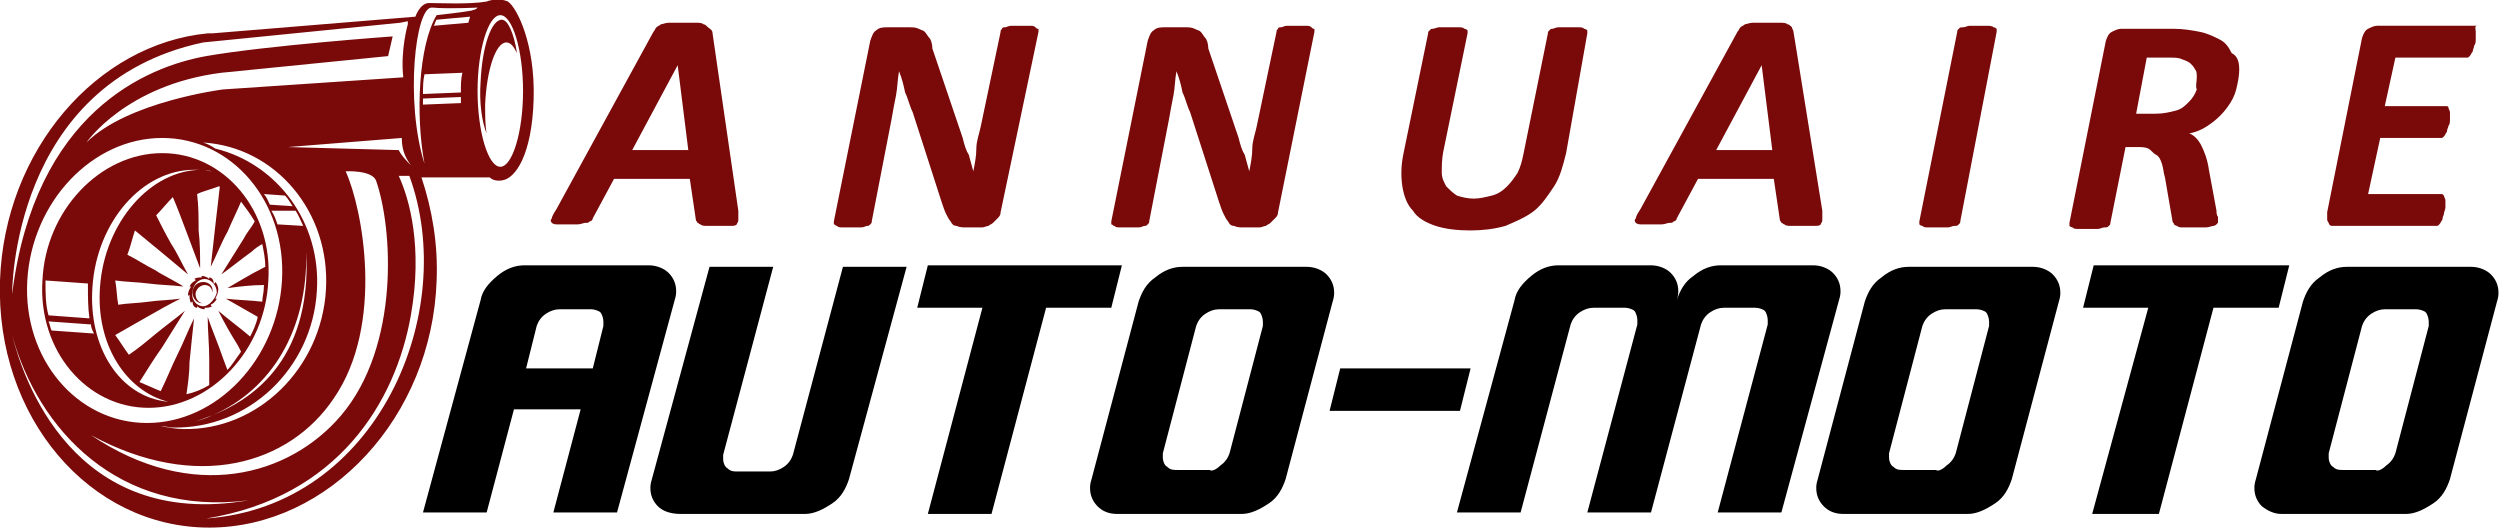
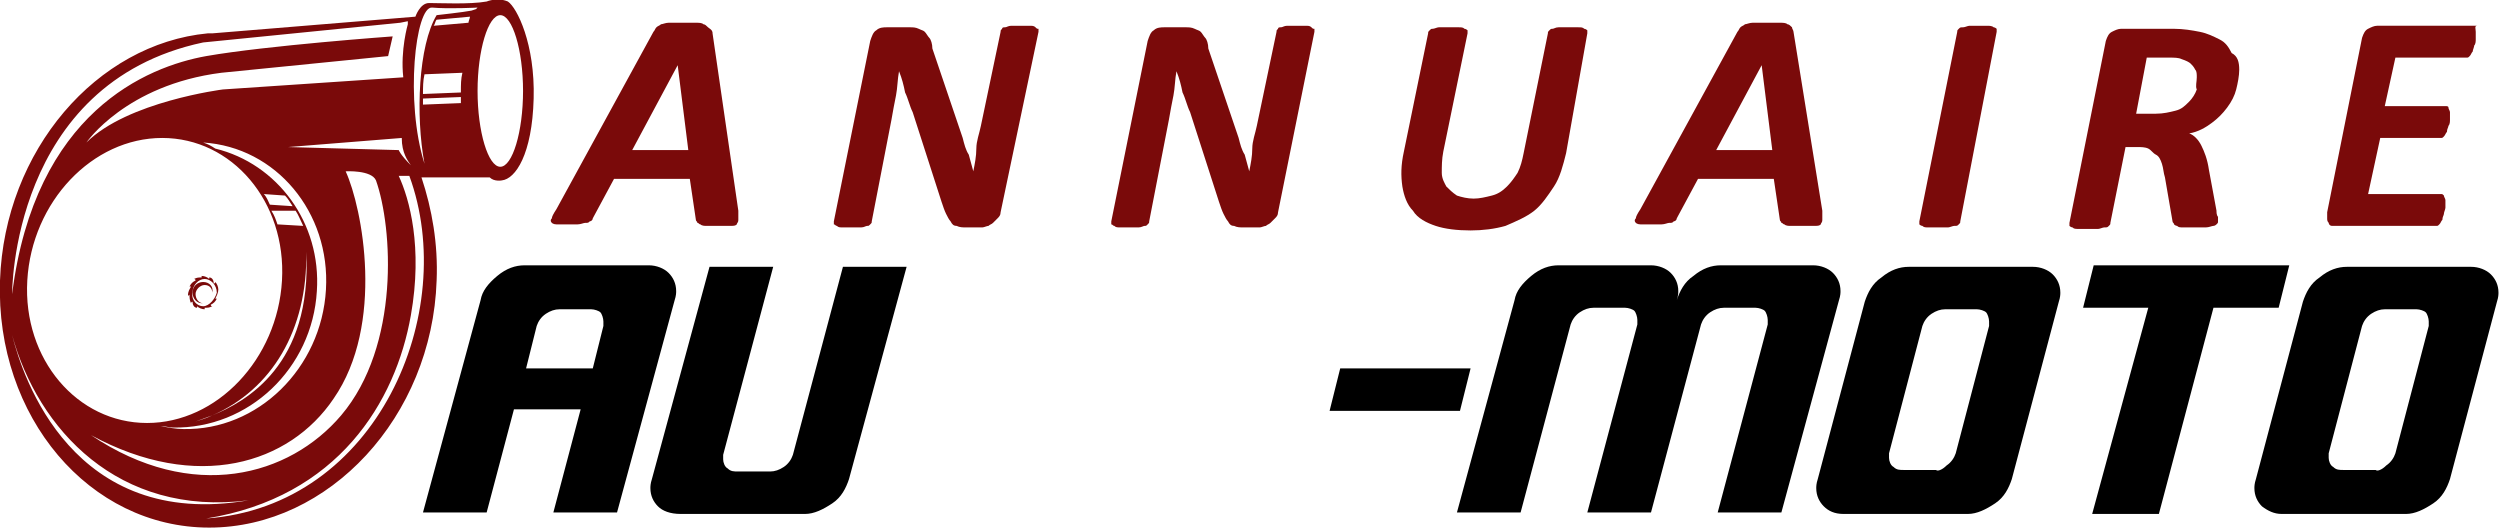
<svg xmlns="http://www.w3.org/2000/svg" version="1.1" id="Layer_1" x="0px" y="0px" width="164.9px" height="34.8px" viewBox="0 0 164.9 34.8" style="enable-background:new 0 0 164.9 34.8;" xml:space="preserve">
  <style type="text/css">
	.st0{fill:#7A0A0A;}
</style>
  <g>
    <g>
      <path d="M32.8,18.2c0.6-0.5,1.2-0.7,1.8-0.7h8.2c0.5,0,1,0.2,1.3,0.5c0.3,0.3,0.5,0.7,0.5,1.2c0,0.1,0,0.3-0.1,0.6l-3.8,14h-4.2    l1.8-6.8h-4.4l-1.8,6.8h-4.2l3.8-14C31.8,19.2,32.2,18.7,32.8,18.2z M39.8,21.5c0-0.2,0-0.3,0-0.3c0-0.2-0.1-0.5-0.2-0.6    s-0.4-0.2-0.6-0.2h-2.1c-0.3,0-0.6,0.1-0.9,0.3c-0.3,0.2-0.5,0.5-0.6,0.8l-0.7,2.8h4.4L39.8,21.5z" />
      <path d="M43.4,33.4c-0.3-0.3-0.5-0.7-0.5-1.2c0-0.1,0-0.3,0.1-0.6l3.8-14H51l-3.3,12.4c0,0.2,0,0.3,0,0.3c0,0.2,0.1,0.5,0.3,0.6    c0.2,0.2,0.4,0.2,0.7,0.2h2.1c0.3,0,0.6-0.1,0.9-0.3s0.5-0.5,0.6-0.8l3.3-12.4h4.2l-3.8,14c-0.2,0.6-0.5,1.2-1.1,1.6    s-1.2,0.7-1.8,0.7h-8.2C44.2,33.9,43.7,33.7,43.4,33.4z" />
-       <path d="M64.8,20.3h-4.3l0.7-2.8h12.8l-0.7,2.8H69l-3.6,13.6h-4.2L64.8,20.3z" />
-       <path d="M72.4,33.4c-0.3-0.3-0.5-0.7-0.5-1.2c0-0.1,0-0.3,0.1-0.6l3.1-11.7c0.2-0.6,0.5-1.2,1.1-1.6c0.6-0.5,1.2-0.7,1.8-0.7h8.2    c0.5,0,1,0.2,1.3,0.5c0.3,0.3,0.5,0.7,0.5,1.2c0,0.1,0,0.3-0.1,0.6l-3.1,11.7c-0.2,0.6-0.5,1.2-1.1,1.6s-1.2,0.7-1.8,0.7h-8.2    C73.1,33.9,72.7,33.7,72.4,33.4z M80.5,30.7c0.3-0.2,0.5-0.5,0.6-0.8l2.2-8.4c0-0.2,0-0.3,0-0.3c0-0.2-0.1-0.5-0.2-0.6    s-0.4-0.2-0.6-0.2h-2.1c-0.3,0-0.6,0.1-0.9,0.3c-0.3,0.2-0.5,0.5-0.6,0.8l-2.2,8.4c0,0.2,0,0.3,0,0.3c0,0.2,0.1,0.5,0.3,0.6    c0.2,0.2,0.4,0.2,0.7,0.2h2.1C79.9,31.1,80.2,31,80.5,30.7z" />
      <path d="M88.4,24.3H97l-0.7,2.8h-8.6L88.4,24.3z" />
      <path d="M101,18.2c0.6-0.5,1.2-0.7,1.8-0.7h6.1c0.5,0,1,0.2,1.3,0.5c0.3,0.3,0.5,0.7,0.5,1.2c0,0.1,0,0.3-0.1,0.6    c0.2-0.6,0.5-1.2,1.1-1.6c0.6-0.5,1.2-0.7,1.8-0.7h6.1c0.5,0,1,0.2,1.3,0.5c0.3,0.3,0.5,0.7,0.5,1.2c0,0.1,0,0.3-0.1,0.6l-3.8,14    h-4.2l3.3-12.4c0-0.2,0-0.3,0-0.3c0-0.2-0.1-0.5-0.2-0.6s-0.4-0.2-0.6-0.2h-2.1c-0.3,0-0.6,0.1-0.9,0.3c-0.3,0.2-0.5,0.5-0.6,0.8    l-3.3,12.4h-4.2l3.3-12.4c0-0.2,0-0.3,0-0.3c0-0.2-0.1-0.5-0.2-0.6s-0.4-0.2-0.6-0.2h-2.1c-0.3,0-0.6,0.1-0.9,0.3    c-0.3,0.2-0.5,0.5-0.6,0.8l-3.3,12.4h-4.2l3.8-14C100,19.2,100.4,18.7,101,18.2z" />
      <path d="M120.3,33.4c-0.3-0.3-0.5-0.7-0.5-1.2c0-0.1,0-0.3,0.1-0.6l3.1-11.7c0.2-0.6,0.5-1.2,1.1-1.6c0.6-0.5,1.2-0.7,1.8-0.7h8.2    c0.5,0,1,0.2,1.3,0.5c0.3,0.3,0.5,0.7,0.5,1.2c0,0.1,0,0.3-0.1,0.6l-3.1,11.7c-0.2,0.6-0.5,1.2-1.1,1.6s-1.2,0.7-1.8,0.7h-8.2    C121,33.9,120.6,33.7,120.3,33.4z M128.4,30.7c0.3-0.2,0.5-0.5,0.6-0.8l2.2-8.4c0-0.2,0-0.3,0-0.3c0-0.2-0.1-0.5-0.2-0.6    s-0.4-0.2-0.6-0.2h-2.1c-0.3,0-0.6,0.1-0.9,0.3c-0.3,0.2-0.5,0.5-0.6,0.8l-2.2,8.4c0,0.2,0,0.3,0,0.3c0,0.2,0.1,0.5,0.3,0.6    c0.2,0.2,0.4,0.2,0.7,0.2h2.1C127.8,31.1,128.1,31,128.4,30.7z" />
      <path d="M141.7,20.3h-4.3l0.7-2.8H151l-0.7,2.8h-4.3l-3.6,13.6H138L141.7,20.3z" />
      <path d="M149.2,33.4c-0.3-0.3-0.5-0.7-0.5-1.2c0-0.1,0-0.3,0.1-0.6l3.1-11.7c0.2-0.6,0.5-1.2,1.1-1.6c0.6-0.5,1.2-0.7,1.8-0.7h8.2    c0.5,0,1,0.2,1.3,0.5c0.3,0.3,0.5,0.7,0.5,1.2c0,0.1,0,0.3-0.1,0.6l-3.1,11.7c-0.2,0.6-0.5,1.2-1.1,1.6s-1.2,0.7-1.8,0.7h-8.2    C150,33.9,149.6,33.7,149.2,33.4z M157.4,30.7c0.3-0.2,0.5-0.5,0.6-0.8l2.2-8.4c0-0.2,0-0.3,0-0.3c0-0.2-0.1-0.5-0.2-0.6    s-0.4-0.2-0.6-0.2h-2.1c-0.3,0-0.6,0.1-0.9,0.3c-0.3,0.2-0.5,0.5-0.6,0.8l-2.2,8.4c0,0.2,0,0.3,0,0.3c0,0.2,0.1,0.5,0.3,0.6    c0.2,0.2,0.4,0.2,0.7,0.2h2.1C156.8,31.1,157.1,31,157.4,30.7z" />
    </g>
  </g>
  <g>
    <path class="st0" d="M48.7,13.9c0,0.2,0,0.4,0,0.6s-0.1,0.2-0.1,0.3c-0.1,0.1-0.2,0.1-0.5,0.1c-0.2,0-0.5,0-0.9,0   c-0.3,0-0.5,0-0.6,0s-0.3,0-0.4-0.1c-0.1,0-0.1-0.1-0.2-0.1c0-0.1-0.1-0.1-0.1-0.2l-0.4-2.7h-5l-1.4,2.6c0,0.1-0.1,0.2-0.2,0.2   c-0.1,0.1-0.1,0.1-0.3,0.1c-0.1,0-0.3,0.1-0.5,0.1c-0.2,0-0.4,0-0.7,0c-0.3,0-0.6,0-0.7,0c-0.2,0-0.3-0.1-0.3-0.1   c-0.1-0.1-0.1-0.2,0-0.3c0-0.1,0.1-0.3,0.3-0.6l6.4-11.7c0.1-0.1,0.1-0.2,0.2-0.3c0.1-0.1,0.2-0.1,0.3-0.2c0.1,0,0.3-0.1,0.5-0.1   c0.2,0,0.5,0,0.8,0c0.4,0,0.7,0,1,0c0.2,0,0.4,0,0.5,0.1c0.1,0,0.2,0.1,0.3,0.2C47,2,47,2.1,47,2.2L48.7,13.9z M44.7,4.3L44.7,4.3   l-3,5.6h3.7L44.7,4.3z" />
    <path class="st0" d="M66,14c0,0.2-0.1,0.3-0.2,0.4c-0.1,0.1-0.2,0.2-0.3,0.3c-0.1,0.1-0.2,0.1-0.3,0.2c-0.1,0-0.3,0.1-0.4,0.1h-1.1   c-0.2,0-0.4,0-0.6-0.1c-0.2,0-0.3-0.1-0.4-0.3c-0.1-0.1-0.2-0.3-0.3-0.5c-0.1-0.2-0.2-0.5-0.3-0.8l-1.9-5.9C60,7,59.9,6.5,59.7,6.1   c-0.1-0.5-0.2-0.9-0.4-1.4h0c-0.1,0.5-0.1,1.1-0.2,1.6s-0.2,1-0.3,1.6l-1.3,6.7c0,0.1,0,0.1-0.1,0.2c-0.1,0.1-0.1,0.1-0.2,0.1   c-0.1,0-0.2,0.1-0.4,0.1c-0.2,0-0.4,0-0.6,0s-0.4,0-0.6,0c-0.2,0-0.3,0-0.4-0.1c-0.1,0-0.1-0.1-0.2-0.1c0-0.1,0-0.1,0-0.2l2.4-11.9   c0.1-0.3,0.2-0.6,0.4-0.7c0.2-0.2,0.5-0.2,0.7-0.2H60c0.2,0,0.4,0,0.6,0.1c0.2,0.1,0.3,0.1,0.4,0.2c0.1,0.1,0.2,0.3,0.3,0.4   s0.2,0.4,0.2,0.7l2,5.9c0.1,0.4,0.2,0.8,0.4,1.1c0.1,0.4,0.2,0.7,0.3,1.1h0c0.1-0.5,0.2-1,0.2-1.5s0.2-1,0.3-1.5L66,2.1   C66,2,66,2,66.1,1.9c0-0.1,0.1-0.1,0.2-0.1s0.2-0.1,0.4-0.1s0.4,0,0.6,0s0.4,0,0.6,0s0.3,0,0.4,0.1s0.1,0.1,0.2,0.1   c0,0.1,0,0.1,0,0.2L66,14z" />
    <path class="st0" d="M84.3,14c0,0.2-0.1,0.3-0.2,0.4c-0.1,0.1-0.2,0.2-0.3,0.3c-0.1,0.1-0.2,0.1-0.3,0.2c-0.1,0-0.3,0.1-0.4,0.1H82   c-0.2,0-0.4,0-0.6-0.1c-0.2,0-0.3-0.1-0.4-0.3c-0.1-0.1-0.2-0.3-0.3-0.5c-0.1-0.2-0.2-0.5-0.3-0.8l-1.9-5.9C78.3,7,78.2,6.5,78,6.1   c-0.1-0.5-0.2-0.9-0.4-1.4h0c-0.1,0.5-0.1,1.1-0.2,1.6s-0.2,1-0.3,1.6l-1.3,6.7c0,0.1,0,0.1-0.1,0.2c-0.1,0.1-0.1,0.1-0.2,0.1   c-0.1,0-0.2,0.1-0.4,0.1c-0.2,0-0.4,0-0.6,0s-0.4,0-0.6,0c-0.2,0-0.3,0-0.4-0.1c-0.1,0-0.1-0.1-0.2-0.1c0-0.1,0-0.1,0-0.2l2.4-11.9   c0.1-0.3,0.2-0.6,0.4-0.7c0.2-0.2,0.5-0.2,0.7-0.2h1.4c0.2,0,0.4,0,0.6,0.1c0.2,0.1,0.3,0.1,0.4,0.2c0.1,0.1,0.2,0.3,0.3,0.4   s0.2,0.4,0.2,0.7l2,5.9c0.1,0.4,0.2,0.8,0.4,1.1c0.1,0.4,0.2,0.7,0.3,1.1h0c0.1-0.5,0.2-1,0.2-1.5s0.2-1,0.3-1.5l1.3-6.2   c0-0.1,0-0.1,0.1-0.2c0-0.1,0.1-0.1,0.2-0.1s0.2-0.1,0.4-0.1s0.4,0,0.6,0s0.4,0,0.6,0s0.3,0,0.4,0.1s0.1,0.1,0.2,0.1   c0,0.1,0,0.1,0,0.2L84.3,14z" />
    <path class="st0" d="M103.3,10.1c-0.2,0.8-0.4,1.6-0.8,2.2c-0.4,0.6-0.8,1.2-1.3,1.6c-0.5,0.4-1.2,0.7-1.9,1   c-0.7,0.2-1.5,0.3-2.3,0.3c-0.9,0-1.7-0.1-2.3-0.3c-0.6-0.2-1.2-0.5-1.5-1c-0.4-0.4-0.6-1-0.7-1.6c-0.1-0.7-0.1-1.4,0.1-2.3   l1.6-7.8c0-0.1,0-0.1,0.1-0.2c0.1-0.1,0.1-0.1,0.2-0.1c0.1,0,0.3-0.1,0.4-0.1c0.2,0,0.4,0,0.7,0c0.3,0,0.5,0,0.6,0   c0.2,0,0.3,0,0.4,0.1c0.1,0,0.2,0.1,0.2,0.1c0,0.1,0,0.1,0,0.2l-1.6,7.8c-0.1,0.5-0.1,1-0.1,1.4c0,0.4,0.2,0.7,0.3,0.9   c0.2,0.2,0.4,0.4,0.7,0.6c0.3,0.1,0.7,0.2,1.1,0.2c0.4,0,0.8-0.1,1.2-0.2c0.4-0.1,0.7-0.3,1-0.6c0.3-0.3,0.5-0.6,0.7-0.9   c0.2-0.4,0.3-0.8,0.4-1.3l1.6-7.9c0-0.1,0-0.1,0.1-0.2c0.1-0.1,0.1-0.1,0.2-0.1c0.1,0,0.2-0.1,0.4-0.1c0.2,0,0.4,0,0.7,0   s0.5,0,0.6,0c0.2,0,0.3,0,0.4,0.1c0.1,0,0.2,0.1,0.2,0.1c0,0.1,0,0.1,0,0.2L103.3,10.1z" />
    <path class="st0" d="M120.2,13.9c0,0.2,0,0.4,0,0.6s-0.1,0.2-0.1,0.3c-0.1,0.1-0.2,0.1-0.5,0.1c-0.2,0-0.5,0-0.9,0   c-0.3,0-0.5,0-0.6,0s-0.3,0-0.4-0.1c-0.1,0-0.1-0.1-0.2-0.1c0-0.1-0.1-0.1-0.1-0.2l-0.4-2.7h-5l-1.4,2.6c0,0.1-0.1,0.2-0.2,0.2   c-0.1,0.1-0.1,0.1-0.3,0.1c-0.1,0-0.3,0.1-0.5,0.1c-0.2,0-0.4,0-0.7,0c-0.3,0-0.6,0-0.7,0c-0.2,0-0.3-0.1-0.3-0.1   c-0.1-0.1-0.1-0.2,0-0.3c0-0.1,0.1-0.3,0.3-0.6l6.4-11.7c0.1-0.1,0.1-0.2,0.2-0.3c0.1-0.1,0.2-0.1,0.3-0.2c0.1,0,0.3-0.1,0.5-0.1   c0.2,0,0.5,0,0.8,0c0.4,0,0.7,0,1,0c0.2,0,0.4,0,0.5,0.1c0.1,0,0.2,0.1,0.3,0.2c0,0.1,0.1,0.2,0.1,0.3L120.2,13.9z M116.2,4.3   L116.2,4.3l-3,5.6h3.7L116.2,4.3z" />
    <path class="st0" d="M129.3,14.6c0,0.1,0,0.1-0.1,0.2c-0.1,0.1-0.1,0.1-0.3,0.1c-0.1,0-0.3,0.1-0.4,0.1s-0.4,0-0.7,0   c-0.3,0-0.5,0-0.6,0c-0.2,0-0.3,0-0.4-0.1c-0.1,0-0.2-0.1-0.2-0.1c0-0.1,0-0.1,0-0.2l2.5-12.5c0-0.1,0-0.1,0.1-0.2   c0.1-0.1,0.1-0.1,0.3-0.1c0.1,0,0.3-0.1,0.4-0.1s0.4,0,0.6,0s0.5,0,0.6,0s0.3,0,0.4,0.1c0.1,0,0.2,0.1,0.2,0.1c0,0.1,0,0.1,0,0.2   L129.3,14.6z" />
    <path class="st0" d="M147.7,4.6c0,0.4-0.1,0.9-0.2,1.3c-0.1,0.4-0.3,0.8-0.6,1.2c-0.3,0.4-0.6,0.7-1,1c-0.4,0.3-0.9,0.6-1.5,0.7   c0.3,0.1,0.6,0.4,0.8,0.8c0.2,0.4,0.4,0.9,0.5,1.6l0.5,2.7c0,0.1,0,0.3,0.1,0.4c0,0.1,0,0.2,0,0.3c0,0.1,0,0.1-0.1,0.2   c0,0-0.1,0.1-0.2,0.1c-0.1,0-0.3,0.1-0.5,0.1c-0.2,0-0.5,0-0.8,0c-0.3,0-0.5,0-0.7,0s-0.3,0-0.4-0.1c-0.1,0-0.2-0.1-0.2-0.1   c0-0.1-0.1-0.1-0.1-0.2l-0.5-2.9c-0.1-0.3-0.1-0.6-0.2-0.9s-0.2-0.5-0.4-0.6s-0.3-0.3-0.5-0.4c-0.2-0.1-0.5-0.1-0.7-0.1h-0.8l-1,5   c0,0.1,0,0.1-0.1,0.2c-0.1,0.1-0.1,0.1-0.3,0.1c-0.1,0-0.3,0.1-0.4,0.1s-0.4,0-0.7,0c-0.3,0-0.5,0-0.6,0c-0.2,0-0.3,0-0.4-0.1   c-0.1,0-0.2-0.1-0.2-0.1c0-0.1,0-0.1,0-0.2l2.4-12c0.1-0.3,0.2-0.5,0.4-0.6c0.2-0.1,0.4-0.2,0.6-0.2h3.5c0.6,0,1.2,0.1,1.7,0.2   c0.5,0.1,0.9,0.3,1.3,0.5s0.6,0.5,0.8,0.9C147.6,3.7,147.7,4.1,147.7,4.6z M144.9,5.1c0-0.2,0-0.4-0.1-0.5   c-0.1-0.2-0.2-0.3-0.3-0.4c-0.1-0.1-0.3-0.2-0.6-0.3c-0.2-0.1-0.5-0.1-0.8-0.1h-1.5l-0.7,3.7h1.3c0.5,0,0.9-0.1,1.3-0.2   c0.4-0.1,0.6-0.3,0.9-0.6c0.2-0.2,0.4-0.5,0.5-0.8C144.8,5.7,144.9,5.4,144.9,5.1z" />
    <path class="st0" d="M163.3,2.1c0,0,0,0.1,0,0.2s0,0.2,0,0.3c0,0.1,0,0.3-0.1,0.4c0,0.1-0.1,0.3-0.1,0.4c-0.1,0.1-0.1,0.2-0.2,0.3   c-0.1,0.1-0.1,0.1-0.2,0.1h-4.7l-0.7,3.2h4c0.1,0,0.2,0,0.2,0.1c0,0.1,0.1,0.2,0.1,0.3c0,0,0,0.1,0,0.2c0,0.1,0,0.2,0,0.3   c0,0.1,0,0.3-0.1,0.4c0,0.1-0.1,0.2-0.1,0.4c-0.1,0.1-0.1,0.2-0.2,0.3s-0.1,0.1-0.2,0.1h-4l-0.8,3.7h4.8c0.1,0,0.1,0,0.2,0.1   c0,0.1,0.1,0.2,0.1,0.3c0,0,0,0.1,0,0.2c0,0.1,0,0.2,0,0.3c0,0.1-0.1,0.3-0.1,0.4c0,0.1-0.1,0.2-0.1,0.4c-0.1,0.1-0.1,0.2-0.2,0.3   c-0.1,0.1-0.1,0.1-0.2,0.1h-6.6c-0.1,0-0.2,0-0.3,0s-0.2-0.1-0.2-0.2c-0.1-0.1-0.1-0.2-0.1-0.3c0-0.1,0-0.2,0-0.4l2.3-11.5   c0.1-0.3,0.2-0.5,0.4-0.6c0.2-0.1,0.4-0.2,0.6-0.2h6.6C163.2,1.7,163.3,1.9,163.3,2.1z" />
  </g>
  <g>
    <path class="st0" d="M14.4,19.1C14.3,19.1,14.3,19.1,14.4,19.1c0-0.2-0.1-0.4-0.2-0.5c0,0,0,0.1-0.1,0.1c0-0.2-0.1-0.4-0.3-0.4   c0,0,0,0.1,0,0.1c-0.1-0.1-0.3-0.2-0.5-0.2c0,0,0,0.1,0,0.1c-0.2,0-0.3,0-0.5,0.1c0,0,0.1,0,0.1,0.1c-0.2,0.1-0.3,0.2-0.4,0.4   c0,0,0.1,0,0.1,0c-0.1,0.2-0.2,0.3-0.2,0.6c0,0,0.1,0,0.1-0.1c0,0.2,0,0.4,0.1,0.6c0,0,0-0.1,0.1-0.1c0,0.2,0.1,0.4,0.3,0.4   c0,0,0-0.1,0-0.1c0.1,0.1,0.3,0.2,0.5,0.2c0,0,0-0.1,0-0.1c0.2,0,0.3,0,0.5-0.1c0,0-0.1,0-0.1-0.1c0.2-0.1,0.3-0.2,0.4-0.4   c0,0-0.1,0-0.1,0C14.3,19.5,14.4,19.3,14.4,19.1z M13.4,20.2c-0.4,0-0.8-0.4-0.7-0.9c0-0.5,0.4-0.9,0.8-0.9c0.4,0,0.8,0.4,0.8,0.9   C14.2,19.7,13.8,20.2,13.4,20.2z" />
-     <path class="st0" d="M10.7,10.1c-4.1,0-7.7,3.8-7.9,8.4c-0.3,4.6,2.9,8.4,7,8.4s7.7-3.8,7.9-8.4C18,13.9,14.8,10.1,10.7,10.1z    M3,18.5C3,18.5,3,18.5,3,18.5l2.8,0.2c0,0.1,0,0.1,0,0.2c0,0.7,0,1.4,0.1,2.1l-2.7-0.2C3,20.1,3,19.3,3,18.5z M3.4,21.8   c-0.1-0.2-0.1-0.4-0.2-0.6L6,21.4c0,0.2,0.1,0.4,0.2,0.6L3.4,21.8z M6.1,18.9c0.3-4.3,3.3-7.7,6.7-7.7c0.4,0,0.8,0,1.2,0.1   c-0.2,0-0.5-0.1-0.7-0.1c-3.4,0-6.4,3.5-6.7,7.7c-0.3,3.8,1.7,6.9,4.5,7.6C7.9,26.2,5.8,22.9,6.1,18.9z M17.4,19   c0,0.3-0.1,0.6-0.1,0.9c-0.8-0.1-1.6-0.1-2.4-0.2c0.7,0.4,1.4,0.8,2.1,1.2c-0.1,0.5-0.3,0.9-0.5,1.3c-0.7-0.6-1.4-1.1-2.1-1.7   c0.4,0.8,0.8,1.5,1.3,2.3l0.2,0.4c-0.3,0.4-0.6,0.9-0.9,1.2c-0.1-0.3-0.2-0.5-0.3-0.8c-0.3-0.9-0.7-1.8-1-2.7   c0,0.9,0.1,1.8,0.1,2.8c0,0.6,0,1.1,0,1.7c-0.5,0.3-1,0.5-1.5,0.6c0.1-0.7,0.2-1.4,0.2-2.1c0.1-1,0.2-2,0.3-2.9   c-0.4,0.8-0.7,1.6-1.1,2.4c-0.4,0.8-0.7,1.6-1.1,2.4c-0.5-0.2-0.9-0.4-1.4-0.6c0.5-0.8,1-1.6,1.5-2.3c0.5-0.8,1-1.6,1.5-2.4   c-0.6,0.5-1.3,1-1.9,1.5c-0.6,0.5-1.2,1-1.8,1.4c-0.3-0.4-0.6-0.9-0.9-1.3c0.7-0.4,1.4-0.8,2.1-1.2c0.7-0.4,1.4-0.8,2.2-1.2   c-0.7,0.1-1.4,0.1-2.1,0.2c-0.7,0.1-1.4,0.1-2,0.2c-0.1-0.5-0.1-1.1-0.2-1.6c0.7,0.1,1.4,0.1,2.2,0.2c0.7,0.1,1.5,0.1,2.3,0.2   c-0.6-0.4-1.3-0.7-1.9-1.1c-0.6-0.3-1.2-0.7-1.8-1c0.2-0.5,0.3-1,0.5-1.6c0.6,0.5,1.1,0.9,1.7,1.4c0.6,0.5,1.2,1,1.8,1.5   c-0.4-0.7-0.7-1.4-1.1-2c-0.4-0.7-0.7-1.3-1-1.9c0.4-0.4,0.7-0.8,1.1-1.2c0.3,0.7,0.6,1.5,0.9,2.3c0.3,0.8,0.6,1.6,0.9,2.4   c0-0.8,0-1.7-0.1-2.5c0-0.8,0-1.6-0.1-2.4c0.4-0.2,0.9-0.3,1.4-0.5c0,0,0.1,0,0.1,0c-0.1,0.9-0.2,1.7-0.3,2.6   c-0.1,0.9-0.2,1.8-0.3,2.7c0.4-0.8,0.7-1.6,1.1-2.3c0.3-0.7,0.6-1.3,0.9-2c0.3,0.4,0.6,0.8,0.9,1.3c-0.2,0.4-0.5,0.7-0.7,1.1   c-0.5,0.8-1,1.6-1.5,2.4c0.7-0.5,1.3-1,2-1.5c0.2-0.2,0.5-0.4,0.7-0.5c0.1,0.5,0.2,1,0.2,1.5l-0.2,0.1c-0.8,0.4-1.6,0.9-2.3,1.3   c0.8-0.1,1.6-0.2,2.4-0.2l0.1,0C17.4,18.7,17.4,18.9,17.4,19z" />
    <path class="st0" d="M33.5,0.1c-0.7-0.3-1.4,0-1.4,0C31,0.3,29,0.2,28.3,0.2c-0.6,0-0.9,0.9-0.9,0.9L14,2.2c-0.1,0-0.1,0-0.2,0   l-0.1,0l0,0C6.4,2.9,0.3,9.9,0,18.5c-0.3,9,5.9,16.3,13.8,16.3s14.7-7.3,15-16.3c0.1-2.4-0.3-4.7-1-6.8l4.5,0   c0.3,0.3,0.8,0.2,0.8,0.2c0.9-0.1,2-1.7,2.1-5.4C35.3,2.9,34.1,0.5,33.5,0.1z M27.1,10.9C27.1,10.9,27.2,10.9,27.1,10.9   c0.1,0.1,0.1,0.1,0.1,0.1c0,0,0,0,0,0c0,0,0,0,0,0c0,0,0,0,0,0c0,0,0,0,0,0c0,0,0,0,0,0c0,0,0,0,0,0c0,0,0,0,0,0c0,0,0,0,0,0   c0,0,0,0,0,0C27.2,11,27.2,11,27.1,10.9C27.2,11,27.2,11,27.1,10.9C27.2,10.9,27.2,10.9,27.1,10.9C27.1,10.9,27.1,10.9,27.1,10.9   c-0.7-0.7-0.8-1-0.8-1L19,9.7l7.5-0.6C26.5,10.1,26.9,10.6,27.1,10.9C27.1,10.9,27.1,10.9,27.1,10.9z M19.5,13.9   c0.2,0.3,0.3,0.6,0.5,1l-1.7-0.1c-0.1-0.3-0.2-0.6-0.4-0.9L19.5,13.9z M17.8,13.5c-0.1-0.2-0.2-0.5-0.4-0.7l1.4,0.1   c0.2,0.2,0.3,0.4,0.5,0.7L17.8,13.5z M14,27.4c3.9-1.7,6.3-5.6,6.2-10.8C20.6,24.1,16.2,26.5,14,27.4c-0.4,0.2-0.8,0.3-1.1,0.4    M20.9,19.2c0.3-4.5-2.6-8.4-6.7-9.4c-0.3-0.2-0.5-0.3-0.8-0.4c4.8,0.3,8.4,4.6,8.1,9.7c-0.3,5.2-4.5,9.3-9.4,9.2   c-0.5,0-1-0.1-1.5-0.2c0.3,0,0.5,0.1,0.8,0.1C16.4,28.3,20.6,24.3,20.9,19.2z M18.6,18.5c-0.3,5.2-4.3,9.4-8.9,9.4   c-4.6,0-8.2-4.2-7.9-9.4c0.3-5.2,4.3-9.4,8.9-9.4S18.9,13.3,18.6,18.5z M22,26.3c3.4-4.9,1.9-12.6,0.8-15c0,0,1.7-0.1,2,0.6   c1.1,3.1,1.6,10.9-2.3,15.5c-3.4,4-9.8,5.8-16.5,1.3C13,32.5,19.1,30.6,22,26.3z M13.4,2.8l13-1.3l0.5-0.1l0,0.2   c0,0-0.5,1.7-0.3,3.5L14.7,5.9c0,0-6.3,0.8-9,3.5c0,0,2.6-3.8,8.9-4.6l11-1.1l0.3-1.3c0,0-8.3,0.6-12.3,1.3   C9.7,4.4,2.3,7.4,0.8,19.4C0.8,19.4,0.7,5.5,13.4,2.8z M0.8,22.1c1.7,6.2,7,12,15.6,10.9C4.8,35,1.5,24.9,0.8,22.1z M13.6,34.2   c8.7-1.4,12.5-7.7,13.5-13.4c0.8-4.5-0.1-7.7-0.8-9.2l0.7,0C30.3,20.6,24.9,33.4,13.6,34.2z M30.4,6c0,0,0,0.1,0,0.1l-2.5,0.1   c0-0.4,0-0.9,0.1-1.3l2.5-0.1C30.4,5.2,30.4,5.6,30.4,6z M30.4,6.8l-2.5,0.1c0-0.1,0-0.3,0-0.4l2.5-0.1C30.4,6.5,30.4,6.6,30.4,6.8   z M30.9,1.5l-2.3,0.2c0.1-0.1,0.1-0.3,0.2-0.4L31,1.1C31,1.2,30.9,1.4,30.9,1.5z M31.1,0.7C30.6,0.8,28.8,1,28.8,1   c-1.2,2-1.4,6.6-0.8,9.8c-1.3-4.1-0.6-10.4,0.5-10.3c1.1,0.1,3,0,3,0l-0.1,0.1L31.1,0.7z M33,11c-0.8,0-1.5-2.3-1.5-5s0.7-5,1.5-5   c0.8,0,1.5,2.3,1.5,5S33.8,11,33,11z" />
    <path class="st0" d="M14,19.3c0,0.1,0,0.1,0,0.2C14,19.4,14,19.4,14,19.3c0-0.3-0.2-0.5-0.5-0.5c-0.3,0-0.6,0.3-0.6,0.6   c0,0.3,0.2,0.6,0.5,0.6l0,0c0,0,0,0-0.1,0c-0.3,0-0.6-0.3-0.6-0.7c0-0.4,0.3-0.7,0.7-0.7C13.8,18.6,14.1,18.9,14,19.3z" />
-     <path class="st0" d="M34.1,3.5c-0.2-0.4-0.4-0.7-0.7-0.7c-0.7,0-1.3,1.8-1.4,4.1c0,0.7,0,1.4,0.1,1.9c-0.3-0.7-0.5-2-0.4-3.4   c0.1-2.3,0.7-4.1,1.4-4.1C33.5,1.3,33.9,2.2,34.1,3.5z" />
    <path class="st0" d="M27.3,11c-0.1-0.1-0.1-0.1-0.2-0.2C27.2,11,27.3,11,27.3,11z" />
  </g>
</svg>